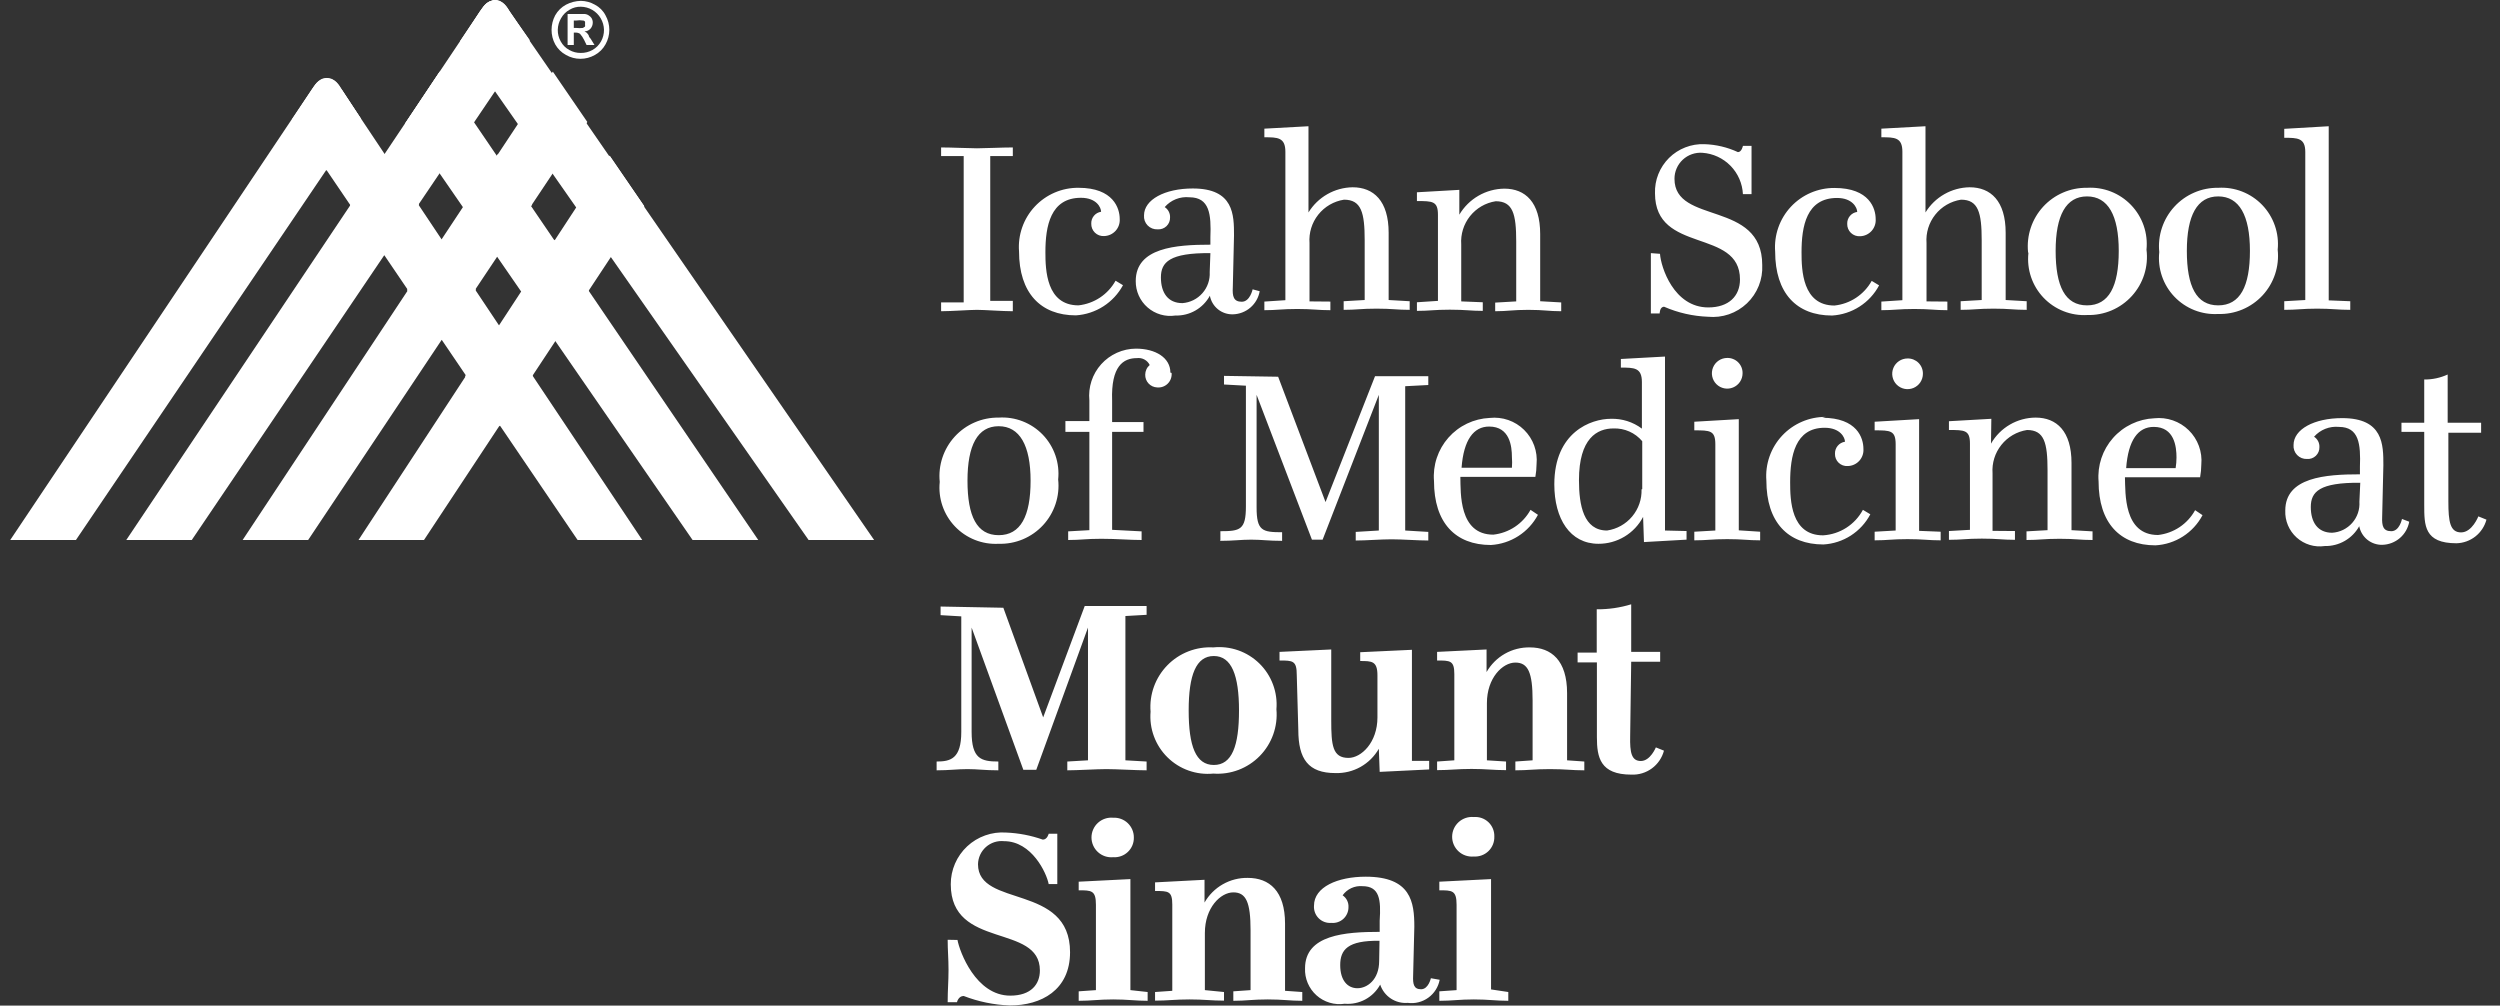
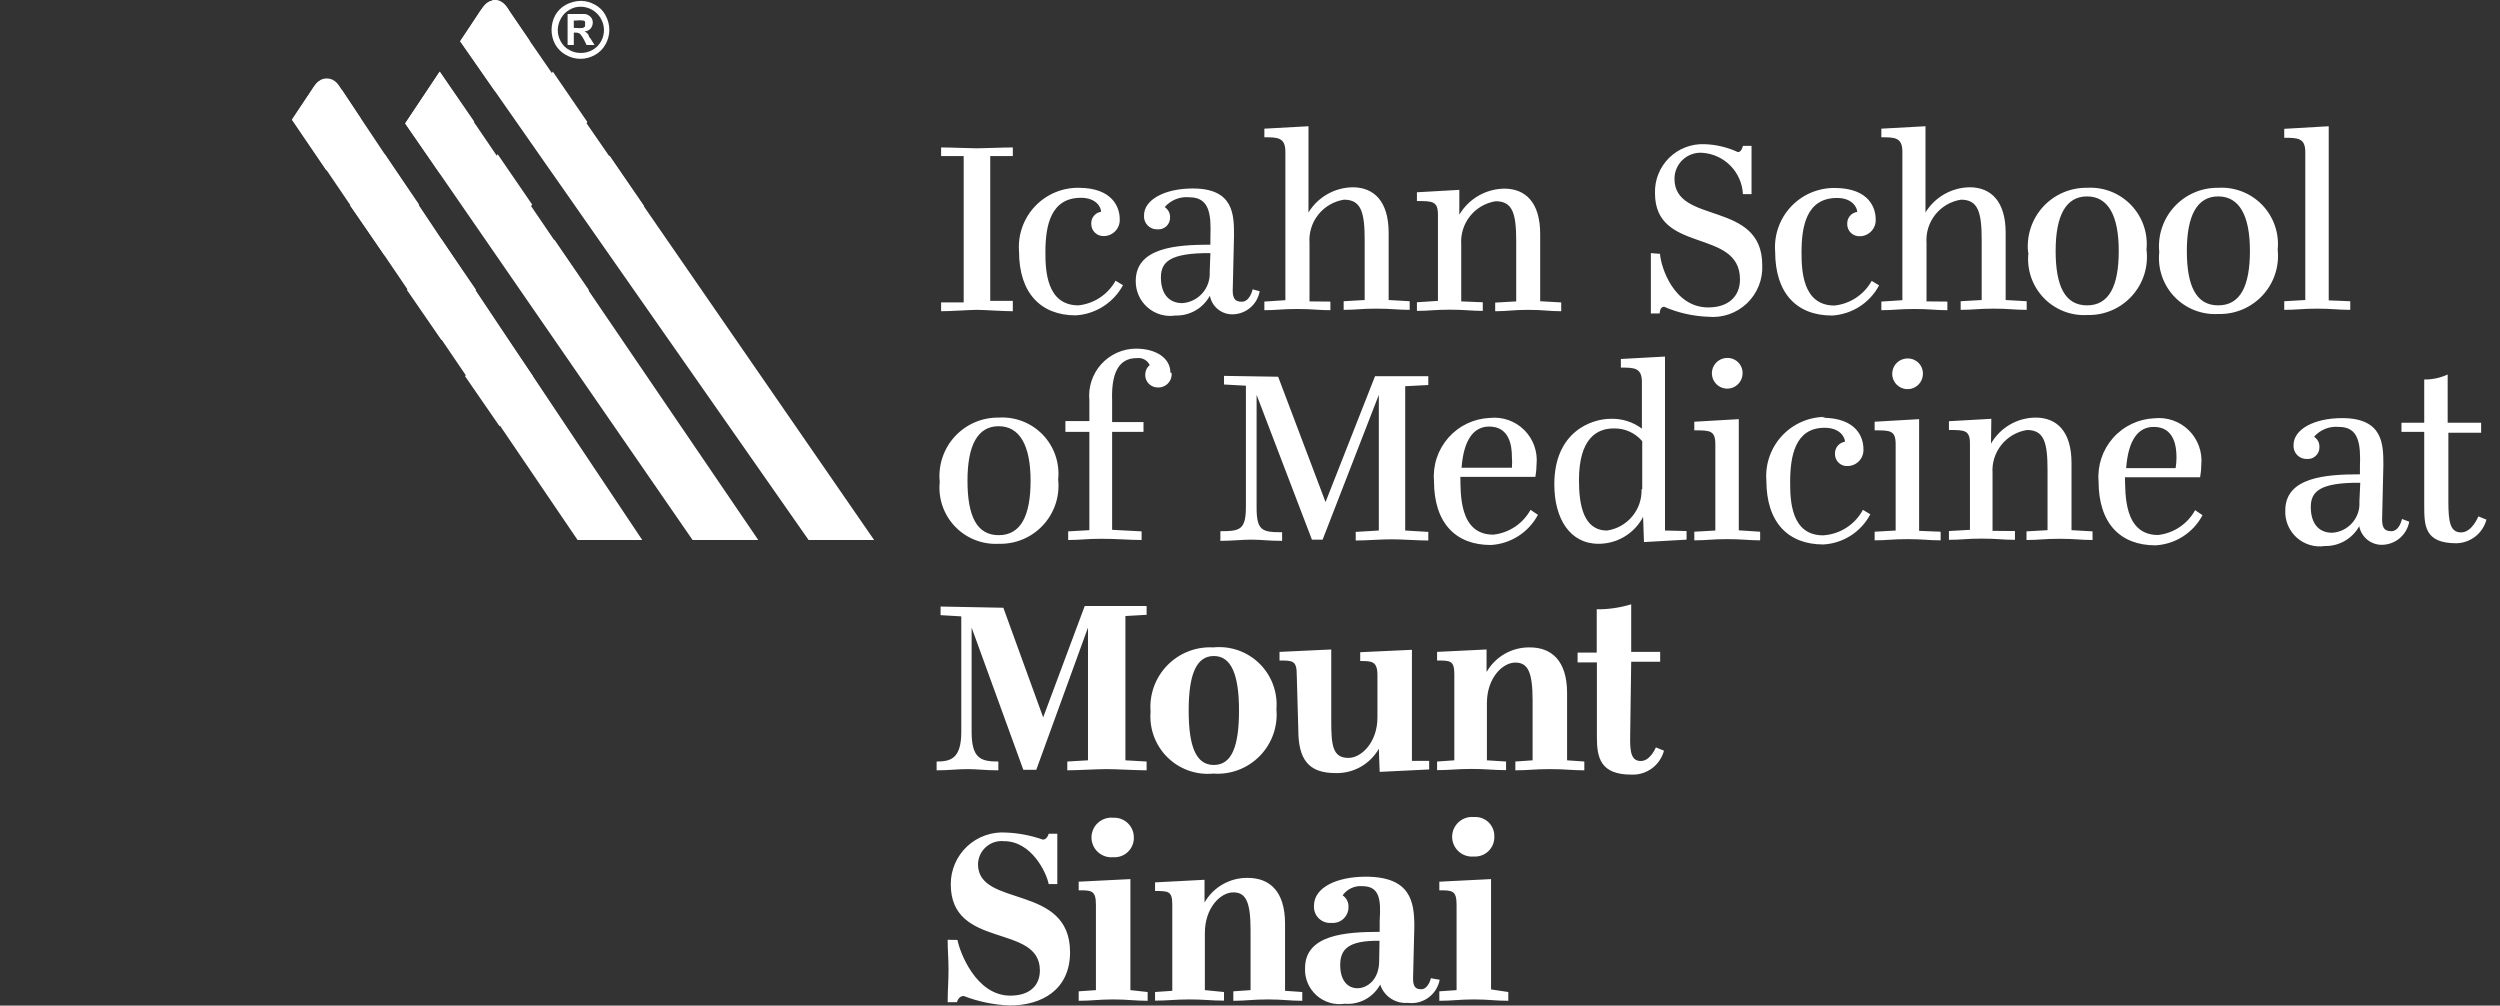
<svg xmlns="http://www.w3.org/2000/svg" width="179" height="72" viewBox="0 0 179 72" fill="none">
  <rect x="0" y="0" width="179" height="72" fill="#333333" stroke="none" />
-   <path d="M22.064 38.663H17.373L39.518 5.199L41.986 8.804L22.064 38.663ZM46.134 14.778L43.665 11.174L25.668 38.663H30.359L46.134 14.778ZM36.481 0.83C36.333 0.595 36.037 0.027 35.42 0.027C34.803 0.027 34.531 0.62 34.358 0.83L9.042 38.663H13.732L37.925 2.866L36.481 0.83ZM24.459 6.384C24.311 6.15 24.014 5.582 23.397 5.582C22.78 5.582 22.508 6.174 22.335 6.384L0.734 38.663H5.437L25.841 8.507L24.459 6.384Z" fill="white" />
-   <path d="M45.984 38.663H41.355L20.914 8.544L22.334 6.409C22.482 6.211 22.741 5.619 23.395 5.619C24.049 5.619 24.284 6.174 24.457 6.409L45.984 38.663ZM36.479 0.83C36.331 0.595 36.035 0.027 35.418 0.027C34.8 0.027 34.529 0.62 34.356 0.83L32.937 2.953L57.895 38.663H62.586L36.479 0.83ZM49.588 38.663H54.291L31.48 5.138L29.011 8.841L49.588 38.663Z" fill="white" />
+   <path d="M45.984 38.663H41.355L20.914 8.544L22.334 6.409C22.482 6.211 22.741 5.619 23.395 5.619C24.049 5.619 24.284 6.174 24.457 6.409L45.984 38.663ZM36.479 0.83C36.331 0.595 36.035 0.027 35.418 0.027C34.8 0.027 34.529 0.62 34.356 0.83L32.937 2.953L57.895 38.663H62.586L36.479 0.83ZM49.588 38.663H54.291L31.48 5.138L29.011 8.841L49.588 38.663" fill="white" />
  <path d="M39.582 12.41L37.113 8.831L39.582 5.127L42.051 8.732L39.582 12.41ZM46.112 14.743L43.643 11.139L41.273 14.768L43.742 18.347L46.112 14.743ZM36.484 0.795C36.336 0.56 36.039 -0.007 35.422 -0.007C35.338 -0.011 35.255 0.015 35.188 0.067C34.719 0.178 34.509 0.659 34.361 0.832L33.126 2.757L32.978 2.955L35.447 6.535L37.916 2.906L36.484 0.795ZM33.953 8.707L31.485 12.41L29.016 8.831L31.485 5.127L33.953 8.707ZM33.163 14.743L35.632 11.04L38.101 14.644L35.632 18.249L33.163 14.743ZM37.323 20.791L39.693 17.162L42.162 20.767L39.804 24.371L37.323 20.791ZM24.461 6.411L25.844 8.51L23.375 12.213L20.906 8.584L22.326 6.461C22.474 6.275 22.684 5.806 23.153 5.695C23.222 5.678 23.294 5.678 23.363 5.695C23.98 5.695 24.251 6.226 24.424 6.461L24.461 6.411ZM27.535 18.286L25.066 14.718L27.535 11.015L30.003 14.644L27.535 18.286ZM31.608 24.346L29.139 20.767L31.608 17.138L34.077 20.742L31.608 24.346ZM35.768 30.518L33.299 26.939L35.669 23.309L38.138 26.914L35.768 30.518Z" fill="white" />
  <path d="M72.518 22.284C71.753 22.284 70.506 22.185 69.951 22.185C69.395 22.185 68.149 22.284 67.383 22.284V21.654H69V11.175H67.383V10.557C68.149 10.557 69.395 10.619 69.951 10.619C70.506 10.619 71.753 10.557 72.518 10.557V11.175H70.901V21.543H72.518V22.284ZM77.221 13.446C76.635 13.441 76.054 13.557 75.516 13.788C74.977 14.019 74.492 14.36 74.092 14.788C73.691 15.216 73.384 15.723 73.19 16.276C72.996 16.829 72.918 17.416 72.963 18C72.963 20.975 74.506 22.58 77.036 22.58C77.735 22.535 78.41 22.313 79 21.935C79.589 21.557 80.073 21.036 80.406 20.42L79.875 20.099C79.606 20.584 79.225 20.997 78.763 21.304C78.301 21.611 77.772 21.803 77.221 21.864C74.913 21.864 74.851 19.321 74.851 18.05C74.851 16.198 75.209 14.162 77.394 14.162C78.517 14.162 78.838 14.865 78.838 15.162C78.637 15.192 78.453 15.295 78.323 15.453C78.194 15.61 78.126 15.809 78.135 16.013C78.131 16.133 78.152 16.252 78.197 16.363C78.242 16.474 78.31 16.575 78.396 16.659C78.482 16.742 78.584 16.807 78.696 16.849C78.809 16.891 78.928 16.909 79.048 16.902C79.204 16.899 79.358 16.864 79.501 16.8C79.643 16.735 79.77 16.642 79.876 16.527C79.981 16.411 80.061 16.275 80.112 16.128C80.163 15.98 80.183 15.823 80.171 15.668C80.171 14.927 79.727 13.446 77.221 13.446ZM89.688 20.716C89.688 20.716 89.503 21.605 88.91 21.605C88.318 21.605 88.232 21.21 88.269 20.568L88.355 16.865C88.355 15.396 88.355 13.495 85.405 13.495C83.393 13.495 81.912 14.297 81.912 15.421C81.901 15.553 81.919 15.685 81.963 15.81C82.008 15.934 82.079 16.048 82.172 16.143C82.264 16.237 82.376 16.311 82.499 16.359C82.623 16.407 82.755 16.428 82.887 16.421C83.003 16.429 83.119 16.413 83.228 16.374C83.338 16.335 83.437 16.273 83.521 16.193C83.605 16.113 83.671 16.015 83.715 15.908C83.759 15.8 83.779 15.685 83.776 15.569C83.782 15.423 83.75 15.277 83.683 15.148C83.616 15.018 83.516 14.908 83.393 14.828C83.609 14.578 83.882 14.383 84.19 14.261C84.497 14.138 84.829 14.092 85.158 14.125C86.615 14.125 86.726 15.359 86.664 16.988V17.519C84.195 17.519 81.319 17.729 81.319 20.124C81.315 20.481 81.389 20.836 81.535 21.162C81.682 21.489 81.898 21.78 82.168 22.014C82.438 22.249 82.756 22.423 83.1 22.522C83.443 22.622 83.804 22.646 84.158 22.592C84.661 22.607 85.158 22.483 85.594 22.232C86.029 21.982 86.387 21.615 86.627 21.173C86.698 21.556 86.903 21.901 87.207 22.146C87.51 22.391 87.891 22.518 88.281 22.506C88.742 22.493 89.184 22.321 89.532 22.02C89.881 21.718 90.115 21.306 90.194 20.852L89.688 20.716ZM86.615 19.482C86.645 20.034 86.458 20.576 86.093 20.991C85.729 21.407 85.216 21.662 84.664 21.704C83.627 21.704 83.121 20.963 83.121 19.864C83.121 18.766 83.751 18.099 86.664 18.124L86.615 19.482ZM93.761 21.58V17.408C93.706 16.674 93.93 15.946 94.387 15.37C94.845 14.793 95.503 14.41 96.23 14.297C97.465 14.297 97.711 15.211 97.711 17.198V21.481L96.206 21.568V22.185C97.119 22.185 97.44 22.099 98.563 22.099C99.686 22.099 100.007 22.185 100.933 22.185V21.568L99.427 21.481V16.667C99.427 14.384 98.353 13.409 96.847 13.409C96.212 13.419 95.589 13.589 95.036 13.904C94.484 14.219 94.02 14.669 93.687 15.211V9.039L90.528 9.212V9.829C91.466 9.829 92.033 9.829 92.033 10.866V21.494L90.528 21.593V22.21C91.441 22.21 91.762 22.123 92.885 22.123C94.008 22.123 94.366 22.21 95.255 22.21V21.593L93.761 21.58ZM104.624 21.58V17.507C104.572 16.775 104.797 16.05 105.254 15.476C105.711 14.902 106.367 14.521 107.092 14.409C108.327 14.409 108.561 15.322 108.561 17.297V21.58L107.055 21.666V22.284C107.981 22.284 108.29 22.185 109.425 22.185C110.561 22.185 110.87 22.284 111.783 22.284V21.654L110.277 21.568V16.754C110.277 14.483 109.216 13.507 107.71 13.507C107.058 13.515 106.419 13.69 105.854 14.017C105.29 14.343 104.819 14.81 104.488 15.371V13.594L101.452 13.767V14.396C102.562 14.396 102.957 14.396 102.957 15.371V21.543L101.452 21.642V22.259C102.365 22.259 102.686 22.173 103.809 22.173C104.932 22.173 105.29 22.259 106.167 22.259V21.642L104.624 21.58ZM118.202 18.124C118.202 18.889 118.202 19.358 118.202 20.136C118.202 20.914 118.202 21.555 118.202 22.444H118.831C118.831 22.444 118.831 21.963 119.152 21.963C120.143 22.395 121.207 22.638 122.287 22.679C122.795 22.729 123.307 22.669 123.789 22.504C124.271 22.338 124.711 22.07 125.081 21.719C125.45 21.367 125.739 20.94 125.928 20.467C126.117 19.993 126.201 19.485 126.176 18.976C126.176 14.31 119.893 16.112 119.893 12.804C119.892 12.547 119.944 12.293 120.046 12.058C120.148 11.822 120.298 11.61 120.486 11.435C120.673 11.261 120.895 11.126 121.137 11.041C121.379 10.956 121.636 10.921 121.892 10.94C122.655 10.993 123.371 11.324 123.905 11.87C124.44 12.416 124.756 13.139 124.793 13.902H125.41C125.41 13.31 125.41 12.927 125.41 12.063C125.41 11.471 125.41 11.063 125.41 10.446H124.793C124.793 10.446 124.707 10.891 124.435 10.891C123.683 10.543 122.869 10.349 122.04 10.323C121.572 10.304 121.105 10.382 120.669 10.552C120.232 10.721 119.835 10.979 119.502 11.309C119.17 11.64 118.909 12.035 118.736 12.47C118.563 12.906 118.482 13.372 118.498 13.841C118.498 18.21 124.583 16.309 124.583 20.012C124.583 21.185 123.793 22.012 122.312 22.012C119.843 22.012 118.918 19.124 118.856 18.173L118.202 18.124ZM131.347 13.458C130.762 13.455 130.183 13.573 129.646 13.804C129.108 14.036 128.625 14.377 128.226 14.805C127.827 15.233 127.521 15.739 127.328 16.291C127.134 16.843 127.057 17.429 127.101 18.013C127.101 20.988 128.632 22.592 131.175 22.592C131.874 22.552 132.552 22.331 133.142 21.953C133.732 21.575 134.215 21.051 134.544 20.432L134.014 20.111C133.743 20.598 133.36 21.012 132.896 21.319C132.432 21.627 131.901 21.818 131.347 21.876C129.052 21.876 128.99 19.334 128.99 18.062C128.99 16.211 129.336 14.174 131.533 14.174C132.644 14.174 132.977 14.878 132.977 15.174C132.773 15.201 132.587 15.304 132.454 15.461C132.322 15.619 132.253 15.82 132.261 16.026C132.257 16.146 132.279 16.267 132.324 16.379C132.37 16.491 132.439 16.592 132.526 16.676C132.613 16.759 132.717 16.824 132.831 16.865C132.945 16.906 133.066 16.923 133.187 16.914C133.342 16.91 133.494 16.874 133.635 16.808C133.776 16.743 133.902 16.65 134.006 16.535C134.11 16.419 134.189 16.284 134.239 16.137C134.29 15.99 134.309 15.835 134.298 15.68C134.298 14.939 133.866 13.458 131.347 13.458ZM137.939 21.58V17.408C137.884 16.674 138.107 15.946 138.565 15.37C139.022 14.793 139.68 14.41 140.408 14.297C141.642 14.297 141.889 15.211 141.889 17.198V21.481L140.383 21.568V22.185C141.296 22.185 141.617 22.099 142.741 22.099C143.864 22.099 144.185 22.185 145.111 22.185V21.568L143.605 21.481V16.667C143.605 14.384 142.531 13.409 141.025 13.409C140.389 13.419 139.766 13.589 139.214 13.904C138.661 14.219 138.197 14.669 137.865 15.211V9.039L134.705 9.212V9.829C135.655 9.829 136.211 9.829 136.211 10.866V21.494L134.705 21.593V22.21C135.618 22.21 135.939 22.123 137.063 22.123C138.186 22.123 138.544 22.21 139.432 22.21V21.593L137.939 21.58ZM145.234 18.124C145.172 18.703 145.237 19.289 145.424 19.84C145.611 20.392 145.917 20.896 146.318 21.317C146.72 21.739 147.209 22.068 147.75 22.282C148.292 22.496 148.874 22.589 149.455 22.555C150.054 22.571 150.65 22.456 151.2 22.221C151.751 21.985 152.244 21.632 152.646 21.188C153.048 20.744 153.35 20.218 153.53 19.647C153.71 19.075 153.764 18.471 153.689 17.877C153.747 17.296 153.679 16.708 153.488 16.156C153.297 15.604 152.988 15.099 152.583 14.678C152.178 14.257 151.687 13.928 151.142 13.715C150.598 13.503 150.014 13.411 149.431 13.446C148.841 13.438 148.256 13.554 147.715 13.788C147.173 14.021 146.687 14.367 146.288 14.802C145.89 15.237 145.587 15.751 145.402 16.311C145.216 16.87 145.15 17.463 145.209 18.05M151.702 17.963C151.702 20.506 150.998 21.864 149.431 21.864C147.863 21.864 147.184 20.506 147.184 17.963C147.184 15.421 147.925 14.063 149.431 14.063C150.937 14.063 151.702 15.421 151.702 17.963ZM154.603 18.05C154.541 18.629 154.606 19.215 154.793 19.766C154.98 20.318 155.285 20.822 155.687 21.243C156.089 21.665 156.577 21.994 157.119 22.208C157.661 22.422 158.243 22.515 158.824 22.481C159.418 22.499 160.009 22.389 160.557 22.159C161.105 21.929 161.597 21.584 162.001 21.148C162.404 20.712 162.71 20.194 162.896 19.63C163.083 19.066 163.146 18.468 163.083 17.877C163.141 17.296 163.072 16.708 162.881 16.156C162.69 15.604 162.382 15.099 161.977 14.678C161.572 14.257 161.08 13.928 160.536 13.715C159.992 13.503 159.408 13.411 158.824 13.446C158.234 13.438 157.65 13.554 157.108 13.788C156.566 14.021 156.08 14.367 155.682 14.802C155.283 15.237 154.981 15.751 154.795 16.311C154.609 16.87 154.543 17.463 154.603 18.05ZM161.095 17.963C161.095 20.506 160.392 21.864 158.824 21.864C157.257 21.864 156.578 20.506 156.578 17.963C156.578 15.421 157.318 14.063 158.824 14.063C160.33 14.063 161.095 15.421 161.095 17.963ZM166.736 21.506V9.039L163.552 9.224V9.866C164.49 9.866 165.058 9.866 165.058 10.878V21.481L163.552 21.568V22.185C164.465 22.185 164.848 22.099 165.909 22.099C166.971 22.099 167.391 22.185 168.279 22.185V21.568L166.736 21.506ZM67.285 34.504C67.225 35.083 67.291 35.667 67.479 36.218C67.667 36.768 67.973 37.272 68.374 37.693C68.775 38.114 69.263 38.443 69.804 38.658C70.344 38.872 70.925 38.967 71.506 38.935C72.1 38.953 72.691 38.843 73.239 38.613C73.787 38.383 74.279 38.038 74.683 37.602C75.086 37.166 75.391 36.648 75.578 36.084C75.765 35.52 75.828 34.922 75.765 34.331C75.825 33.749 75.758 33.161 75.568 32.608C75.377 32.054 75.069 31.549 74.664 31.127C74.258 30.705 73.766 30.377 73.22 30.165C72.675 29.953 72.09 29.862 71.506 29.9C70.916 29.892 70.332 30.008 69.79 30.242C69.248 30.476 68.762 30.821 68.364 31.256C67.965 31.691 67.663 32.205 67.477 32.764C67.291 33.324 67.225 33.917 67.285 34.504ZM73.79 34.417C73.79 36.96 73.074 38.318 71.506 38.318C69.939 38.318 69.272 36.96 69.272 34.417C69.272 31.875 70 30.517 71.506 30.517C73.012 30.517 73.79 31.899 73.79 34.417ZM83.8 26.678C83.8 25.616 82.739 24.962 81.332 24.962C80.863 24.965 80.4 25.066 79.972 25.258C79.544 25.45 79.161 25.729 78.847 26.078C78.534 26.426 78.296 26.836 78.15 27.282C78.004 27.728 77.953 28.199 77.999 28.665V30.146H76.283V30.924H77.999V37.96L76.481 38.046V38.664C77.406 38.664 77.715 38.577 78.851 38.577C79.986 38.577 80.862 38.664 81.739 38.664V38.046L79.628 37.935V30.924H81.875V30.221H79.628V28.678C79.542 26.209 80.43 25.641 81.406 25.641C81.591 25.617 81.778 25.652 81.942 25.741C82.106 25.829 82.238 25.967 82.319 26.135C82.219 26.22 82.138 26.326 82.083 26.445C82.028 26.565 81.999 26.695 81.998 26.826C81.992 27.06 82.077 27.287 82.237 27.458C82.396 27.629 82.616 27.73 82.85 27.74C82.989 27.753 83.13 27.735 83.262 27.688C83.394 27.64 83.514 27.565 83.613 27.465C83.712 27.366 83.788 27.247 83.835 27.115C83.882 26.983 83.9 26.842 83.887 26.703M87.368 38.725C88.281 38.725 88.849 38.639 89.589 38.639C90.33 38.639 90.824 38.725 91.799 38.725V38.108C90.379 38.108 89.972 38.009 89.972 36.331V28.27L93.934 38.639H94.7L98.724 28.27V37.985L97.07 38.084V38.701C97.81 38.701 98.872 38.614 99.637 38.614C100.402 38.614 101.526 38.701 102.266 38.701V38.084L100.612 37.985V27.653L102.266 27.567V26.937H98.452L94.909 35.948L91.515 26.974L87.639 26.913V27.53L89.207 27.616V36.257C89.207 37.935 88.799 38.034 87.38 38.034V38.651L87.368 38.725ZM109.586 36.504C109.317 36.992 108.934 37.409 108.47 37.719C108.006 38.028 107.474 38.221 106.92 38.281C104.451 38.281 104.587 35.294 104.562 34.146H109.932C109.986 33.844 110.015 33.539 110.018 33.232C110.061 32.783 110.003 32.33 109.849 31.905C109.695 31.481 109.448 31.096 109.126 30.779C108.805 30.462 108.417 30.221 107.99 30.073C107.563 29.925 107.109 29.875 106.66 29.924C106.099 29.949 105.547 30.087 105.04 30.329C104.532 30.572 104.079 30.914 103.707 31.336C103.335 31.758 103.051 32.25 102.874 32.784C102.696 33.318 102.628 33.882 102.674 34.442C102.674 37.429 104.204 39.022 106.747 39.022C107.447 38.981 108.124 38.761 108.714 38.382C109.305 38.004 109.787 37.48 110.117 36.861L109.586 36.504ZM104.648 33.492C104.797 31.492 105.513 30.541 106.623 30.541C108.105 30.541 108.253 31.961 108.253 32.726C108.273 32.981 108.273 33.237 108.253 33.492H104.71M119.214 37.985V25.53L116.054 25.703V26.32C117.004 26.32 117.56 26.32 117.56 27.357V30.69C116.92 30.21 116.137 29.962 115.338 29.986C113.918 29.986 111.289 30.936 111.289 34.677C111.289 37.145 112.413 38.935 114.449 38.935C115.107 38.938 115.754 38.76 116.317 38.42C116.881 38.081 117.341 37.593 117.646 37.01L117.708 38.812L120.757 38.639V38.022L119.214 37.985ZM117.535 35.035C117.558 35.744 117.319 36.436 116.863 36.98C116.408 37.525 115.768 37.882 115.066 37.985C113.388 37.985 113.054 36.182 113.054 34.38C113.054 31.369 114.363 30.677 115.523 30.677C115.914 30.663 116.302 30.737 116.659 30.896C117.017 31.054 117.333 31.292 117.584 31.591V35.022M124.497 37.972V30.011L121.312 30.196V30.813C122.435 30.813 122.818 30.813 122.818 31.813V37.985L121.312 38.071V38.688C122.226 38.688 122.547 38.602 123.67 38.602C124.793 38.602 125.151 38.688 126.027 38.688V38.071L124.497 37.972ZM123.67 25.629C123.453 25.629 123.24 25.693 123.059 25.814C122.879 25.935 122.738 26.106 122.655 26.307C122.572 26.508 122.55 26.729 122.592 26.942C122.635 27.155 122.739 27.351 122.893 27.504C123.047 27.658 123.242 27.762 123.455 27.805C123.669 27.847 123.889 27.826 124.09 27.742C124.291 27.659 124.463 27.518 124.583 27.338C124.704 27.157 124.768 26.945 124.768 26.727C124.772 26.582 124.746 26.438 124.692 26.303C124.638 26.168 124.557 26.046 124.454 25.943C124.351 25.84 124.229 25.76 124.094 25.706C123.959 25.651 123.815 25.625 123.67 25.629ZM130.73 29.85C130.144 29.845 129.563 29.962 129.025 30.193C128.486 30.424 128.001 30.764 127.601 31.192C127.2 31.621 126.893 32.127 126.699 32.68C126.505 33.233 126.427 33.821 126.472 34.405C126.472 37.392 128.015 38.984 130.557 38.984C131.256 38.944 131.932 38.724 132.52 38.346C133.108 37.967 133.589 37.443 133.915 36.824L133.384 36.504C133.105 37.026 132.696 37.469 132.197 37.788C131.697 38.108 131.125 38.295 130.533 38.33C128.225 38.33 128.175 35.8 128.175 34.529C128.175 32.665 128.521 30.628 130.644 30.628C131.767 30.628 132.1 31.331 132.1 31.628C131.896 31.658 131.709 31.763 131.577 31.923C131.445 32.082 131.376 32.285 131.385 32.492C131.381 32.611 131.402 32.73 131.447 32.84C131.492 32.951 131.56 33.051 131.646 33.133C131.732 33.216 131.835 33.28 131.947 33.32C132.059 33.361 132.179 33.377 132.298 33.368C132.454 33.365 132.608 33.331 132.75 33.266C132.893 33.202 133.02 33.109 133.126 32.993C133.231 32.877 133.311 32.742 133.362 32.594C133.413 32.446 133.433 32.29 133.421 32.134C133.421 31.369 132.977 29.912 130.471 29.912M137.408 38.009V30.011L134.224 30.196V30.813C135.347 30.813 135.729 30.813 135.729 31.813V37.985L134.224 38.071V38.688C135.137 38.688 135.458 38.602 136.581 38.602C137.704 38.602 138.062 38.688 138.951 38.688V38.071L137.408 38.009ZM136.581 25.666C136.364 25.666 136.151 25.73 135.971 25.851C135.79 25.972 135.649 26.143 135.566 26.344C135.483 26.545 135.461 26.766 135.504 26.979C135.546 27.192 135.651 27.388 135.804 27.541C135.958 27.695 136.154 27.799 136.367 27.842C136.58 27.884 136.801 27.863 137.002 27.779C137.202 27.696 137.374 27.555 137.495 27.375C137.615 27.194 137.68 26.982 137.68 26.764C137.683 26.619 137.657 26.475 137.603 26.34C137.549 26.205 137.468 26.083 137.365 25.98C137.263 25.877 137.14 25.797 137.006 25.743C136.871 25.689 136.726 25.663 136.581 25.666ZM142.666 38.009V33.887C142.614 33.155 142.839 32.43 143.297 31.856C143.754 31.282 144.41 30.901 145.135 30.788C146.37 30.788 146.604 31.702 146.604 33.677V37.96L145.098 38.046V38.664C146.012 38.664 146.333 38.577 147.468 38.577C148.604 38.577 148.912 38.664 149.826 38.664V38.046L148.32 37.96V33.146C148.32 30.875 147.258 29.9 145.752 29.9C145.103 29.903 144.465 30.076 143.904 30.404C143.343 30.731 142.878 31.2 142.555 31.764L142.58 29.986L139.544 30.159V30.788C140.667 30.788 141.049 30.788 141.049 31.764V37.935L139.544 38.022V38.651C140.457 38.651 140.778 38.565 141.901 38.565C143.024 38.565 143.382 38.651 144.271 38.651V38.022L142.666 38.009ZM157.17 36.528C156.903 37.015 156.522 37.431 156.06 37.741C155.598 38.05 155.069 38.244 154.516 38.306C152.048 38.306 152.183 35.319 152.146 34.17H157.528C157.583 33.869 157.611 33.563 157.614 33.257C157.656 32.807 157.596 32.353 157.44 31.929C157.285 31.505 157.037 31.12 156.714 30.804C156.392 30.487 156.003 30.246 155.576 30.099C155.149 29.951 154.694 29.9 154.245 29.949C153.683 29.974 153.132 30.111 152.624 30.354C152.117 30.597 151.663 30.939 151.291 31.361C150.919 31.782 150.636 32.275 150.458 32.809C150.281 33.342 150.212 33.906 150.258 34.467C150.258 37.454 151.801 39.046 154.331 39.046C155.032 39.008 155.71 38.789 156.301 38.41C156.891 38.032 157.374 37.507 157.701 36.886L157.17 36.528ZM152.233 33.516C152.381 31.517 153.084 30.566 154.208 30.566C155.689 30.566 155.837 31.986 155.837 32.751C155.837 33.007 155.816 33.263 155.775 33.516H152.233ZM171.982 37.158C171.982 37.158 171.81 38.034 171.217 38.034C170.625 38.034 170.538 37.651 170.563 37.01L170.649 33.306C170.649 31.838 170.649 29.937 167.699 29.937C165.687 29.937 164.218 30.739 164.218 31.862C164.208 31.993 164.225 32.125 164.269 32.248C164.313 32.372 164.383 32.485 164.474 32.579C164.565 32.674 164.675 32.748 164.797 32.797C164.919 32.846 165.05 32.868 165.181 32.862C165.297 32.871 165.413 32.855 165.522 32.816C165.632 32.777 165.732 32.715 165.815 32.635C165.899 32.554 165.965 32.457 166.009 32.35C166.053 32.242 166.074 32.127 166.07 32.01C166.076 31.864 166.044 31.719 165.977 31.589C165.91 31.459 165.81 31.349 165.687 31.27C165.907 31.02 166.182 30.826 166.491 30.704C166.8 30.581 167.134 30.534 167.465 30.566C168.909 30.566 169.032 31.801 168.971 33.43V33.961C166.502 33.961 163.626 34.171 163.626 36.553C163.611 36.916 163.676 37.277 163.817 37.612C163.958 37.947 164.171 38.246 164.441 38.489C164.711 38.731 165.032 38.912 165.379 39.017C165.727 39.122 166.093 39.149 166.452 39.096C166.954 39.107 167.449 38.98 167.885 38.73C168.32 38.48 168.678 38.115 168.921 37.676C168.994 38.058 169.201 38.402 169.503 38.646C169.806 38.89 170.186 39.019 170.575 39.009C171.037 38.997 171.481 38.825 171.832 38.524C172.182 38.223 172.419 37.81 172.501 37.355L171.982 37.158ZM168.933 35.923C168.952 36.197 168.916 36.472 168.828 36.733C168.74 36.993 168.601 37.233 168.42 37.439C168.239 37.646 168.018 37.814 167.772 37.936C167.525 38.057 167.257 38.128 166.983 38.145C165.959 38.145 165.453 37.405 165.453 36.306C165.453 35.207 166.07 34.541 168.995 34.566L168.933 35.923ZM175.253 30.986H177.648V30.27H175.253V26.814C174.727 27.056 174.154 27.179 173.575 27.172V30.27H171.945V30.924H173.575V36.145C173.575 37.627 173.575 38.898 175.883 38.898C176.375 38.886 176.851 38.714 177.238 38.41C177.625 38.105 177.903 37.683 178.031 37.207L177.45 36.972C177.45 36.972 177.006 38.12 176.216 38.12C175.426 38.12 175.303 37.355 175.303 35.911V30.924L175.253 30.986ZM67.062 55.155C67.976 55.155 68.531 55.068 69.272 55.068C70.013 55.068 70.506 55.155 71.481 55.155V54.525C70.247 54.525 69.568 54.328 69.568 52.402V44.934L73.271 55.118H74.197L77.9 44.934V54.439L76.419 54.525V55.155C77.159 55.155 78.493 55.068 79.221 55.068C79.949 55.068 81.356 55.155 82.097 55.155V54.525L80.579 54.439V44.107L82.097 44.021V43.391H77.666L74.691 51.365L71.839 43.515L67.346 43.428V44.045L68.828 44.132V52.402C68.828 54.328 68.062 54.525 67.062 54.525V55.155ZM82.381 50.958C82.331 51.558 82.413 52.161 82.623 52.726C82.832 53.29 83.162 53.802 83.591 54.224C84.019 54.647 84.535 54.971 85.103 55.172C85.67 55.373 86.275 55.447 86.874 55.389C87.486 55.433 88.1 55.343 88.674 55.126C89.248 54.908 89.767 54.569 90.197 54.131C90.627 53.693 90.956 53.167 91.162 52.59C91.368 52.012 91.447 51.396 91.392 50.785C91.442 50.183 91.359 49.577 91.148 49.011C90.938 48.444 90.605 47.931 90.174 47.508C89.742 47.085 89.223 46.762 88.653 46.562C88.082 46.363 87.475 46.292 86.874 46.354C86.265 46.32 85.657 46.417 85.089 46.638C84.521 46.859 84.007 47.199 83.582 47.635C83.156 48.071 82.829 48.593 82.621 49.166C82.414 49.74 82.332 50.35 82.381 50.958ZM88.713 50.871C88.713 53.414 88.207 54.772 86.911 54.772C85.615 54.772 85.109 53.414 85.109 50.871C85.109 48.329 85.639 46.971 86.911 46.971C88.182 46.971 88.713 48.353 88.713 50.871ZM92.959 52.254C92.959 54.352 93.675 55.352 95.613 55.352C96.241 55.372 96.862 55.22 97.41 54.914C97.958 54.607 98.412 54.157 98.724 53.612L98.785 55.266L102.328 55.093V54.476H101.094V46.526L97.391 46.699V47.329C98.218 47.329 98.625 47.329 98.625 48.353V51.365C98.625 53.167 97.465 54.266 96.551 54.266C95.403 54.266 95.317 53.352 95.317 51.575V46.502L91.614 46.675V47.292C92.564 47.292 92.848 47.292 92.848 48.329L92.959 52.254ZM106.463 54.439V50.341C106.463 48.538 107.586 47.44 108.5 47.44C109.413 47.44 109.734 48.156 109.734 50.156V54.439L108.5 54.525V55.155C109.413 55.155 109.857 55.068 110.968 55.068C112.079 55.068 112.536 55.155 113.437 55.155V54.525L112.203 54.439V49.625C112.203 47.292 111.079 46.354 109.537 46.354C108.909 46.343 108.29 46.501 107.745 46.811C107.2 47.122 106.749 47.573 106.438 48.119V46.502L102.896 46.675V47.292C103.834 47.292 104.13 47.292 104.13 48.267V54.439L102.896 54.525V55.142C103.809 55.142 104.303 55.056 105.364 55.056C106.426 55.056 106.92 55.142 107.833 55.142V54.525L106.463 54.439ZM116.794 47.378H118.868V46.675H116.794V43.268C115.995 43.513 115.162 43.633 114.326 43.626V46.724H112.956V47.428H114.338V52.785C114.338 54.229 114.573 55.463 116.807 55.463C117.333 55.486 117.851 55.329 118.276 55.017C118.7 54.705 119.005 54.257 119.14 53.747L118.56 53.513C118.56 53.513 118.165 54.488 117.486 54.488C116.807 54.488 116.696 53.871 116.72 52.723L116.794 47.378ZM67.853 67.288C67.853 68.054 67.914 68.597 67.914 69.448C67.914 70.3 67.853 70.868 67.853 71.757H68.519C68.519 71.757 68.618 71.312 69 71.312C70.058 71.721 71.176 71.95 72.308 71.991C74.555 71.991 76.616 70.893 76.616 68.177C76.616 63.24 70.025 65.017 70.025 61.882C70.029 61.648 70.081 61.417 70.179 61.204C70.277 60.991 70.418 60.801 70.593 60.645C70.769 60.49 70.974 60.372 71.197 60.3C71.42 60.228 71.656 60.204 71.889 60.228C73.876 60.228 74.938 62.511 75.086 63.301H75.703C75.703 62.709 75.703 62.215 75.703 61.351C75.703 60.759 75.703 60.314 75.703 59.697H75.086C75.086 59.697 74.987 60.117 74.666 60.117C73.82 59.818 72.934 59.647 72.037 59.611C71.529 59.575 71.02 59.644 70.54 59.815C70.061 59.984 69.621 60.252 69.249 60.599C68.877 60.947 68.581 61.367 68.379 61.834C68.177 62.301 68.073 62.805 68.075 63.314C68.075 68.004 74.456 66.091 74.456 69.486C74.456 70.461 73.839 71.288 72.333 71.288C69.865 71.288 68.704 68.128 68.556 67.301L67.853 67.288ZM80.937 70.893V62.943L77.234 63.129V63.746C78.147 63.746 78.468 63.746 78.468 64.783V70.893L77.234 70.979V71.658C78.147 71.658 78.653 71.559 79.702 71.559C80.751 71.559 81.295 71.658 82.171 71.658V71.028L80.937 70.893ZM79.702 58.549C79.505 58.531 79.307 58.553 79.12 58.616C78.933 58.679 78.76 58.78 78.614 58.913C78.468 59.046 78.351 59.208 78.272 59.389C78.192 59.569 78.15 59.765 78.15 59.962C78.15 60.16 78.192 60.355 78.272 60.536C78.351 60.717 78.468 60.879 78.614 61.012C78.76 61.145 78.933 61.246 79.12 61.309C79.307 61.371 79.505 61.394 79.702 61.376C79.895 61.39 80.089 61.363 80.271 61.297C80.453 61.232 80.619 61.129 80.758 60.995C80.898 60.861 81.008 60.7 81.081 60.521C81.154 60.342 81.189 60.15 81.183 59.956C81.184 59.765 81.145 59.576 81.07 59.4C80.994 59.224 80.884 59.066 80.746 58.934C80.607 58.802 80.443 58.7 80.263 58.634C80.084 58.568 79.893 58.539 79.702 58.549ZM86.269 70.893V66.795C86.269 64.992 87.392 63.894 88.306 63.894C89.219 63.894 89.54 64.597 89.54 66.609V70.893L88.306 70.979V71.658C89.219 71.658 89.663 71.559 90.774 71.559C91.885 71.559 92.342 71.658 93.243 71.658V71.028L92.009 70.942V66.128C92.009 63.795 90.885 62.857 89.343 62.857C88.715 62.846 88.096 63.004 87.551 63.315C87.006 63.625 86.555 64.077 86.244 64.622V62.993L82.702 63.178V63.795C83.652 63.795 83.936 63.795 83.936 64.77V70.942L82.702 71.028V71.646C83.615 71.646 84.121 71.559 85.17 71.559C86.22 71.559 86.738 71.646 87.639 71.646V71.028L86.269 70.893ZM102.451 70.041C102.451 70.041 102.279 70.831 101.748 70.831C101.217 70.831 101.155 70.448 101.18 69.856L101.266 66.35C101.266 64.597 101.032 62.771 97.785 62.771C95.773 62.771 94.082 63.511 94.082 64.844C94.069 65.01 94.093 65.176 94.15 65.332C94.207 65.487 94.298 65.629 94.415 65.746C94.532 65.863 94.674 65.954 94.829 66.011C94.985 66.069 95.151 66.092 95.317 66.079C95.473 66.094 95.632 66.077 95.781 66.027C95.93 65.978 96.067 65.898 96.184 65.792C96.3 65.686 96.393 65.557 96.456 65.412C96.52 65.269 96.552 65.113 96.551 64.955C96.561 64.789 96.527 64.624 96.454 64.474C96.38 64.325 96.269 64.197 96.132 64.104C96.291 63.881 96.506 63.703 96.755 63.589C97.004 63.474 97.278 63.426 97.551 63.45C98.785 63.45 98.884 64.425 98.785 65.918V66.721C96.317 66.721 93.441 66.93 93.441 69.325C93.425 69.689 93.491 70.052 93.633 70.388C93.775 70.723 93.989 71.023 94.26 71.266C94.531 71.509 94.853 71.689 95.202 71.793C95.552 71.897 95.919 71.923 96.28 71.868C96.791 71.911 97.303 71.804 97.755 71.561C98.206 71.318 98.577 70.948 98.822 70.498C98.957 70.906 99.225 71.257 99.583 71.494C99.941 71.732 100.369 71.841 100.797 71.806C101.317 71.875 101.844 71.742 102.269 71.434C102.694 71.127 102.984 70.668 103.081 70.152L102.451 70.041ZM98.748 68.807C98.748 70.14 97.897 70.757 97.193 70.757C96.489 70.757 95.959 70.201 95.959 69.103C95.959 68.004 96.489 67.325 98.773 67.362L98.748 68.807ZM106.759 70.843V62.943L103.056 63.129V63.746C103.97 63.746 104.291 63.746 104.291 64.783V70.893L103.056 70.979V71.658C103.97 71.658 104.476 71.559 105.525 71.559C106.574 71.559 107.117 71.658 107.994 71.658V71.028L106.759 70.843ZM105.525 58.5C105.328 58.481 105.13 58.504 104.942 58.567C104.755 58.63 104.583 58.731 104.437 58.864C104.291 58.997 104.174 59.159 104.094 59.339C104.014 59.52 103.973 59.715 103.973 59.913C103.973 60.111 104.014 60.306 104.094 60.487C104.174 60.667 104.291 60.83 104.437 60.962C104.583 61.096 104.755 61.197 104.942 61.259C105.13 61.322 105.328 61.345 105.525 61.326C105.717 61.339 105.909 61.31 106.089 61.244C106.27 61.178 106.434 61.074 106.573 60.941C106.711 60.807 106.82 60.646 106.892 60.468C106.965 60.29 106.999 60.099 106.994 59.907C107.001 59.715 106.968 59.523 106.896 59.345C106.824 59.166 106.715 59.005 106.576 58.872C106.437 58.739 106.272 58.637 106.091 58.573C105.909 58.509 105.717 58.484 105.525 58.5Z" fill="white" />
  <path d="M41.591 0.062C41.942 0.066 42.286 0.16 42.59 0.334C42.919 0.503 43.187 0.77 43.356 1.099C43.534 1.416 43.628 1.773 43.628 2.136C43.628 2.5 43.534 2.857 43.356 3.173C43.18 3.497 42.914 3.763 42.59 3.938C42.276 4.117 41.921 4.211 41.56 4.211C41.198 4.211 40.843 4.117 40.529 3.938C40.202 3.763 39.932 3.497 39.751 3.173C39.579 2.855 39.49 2.498 39.492 2.136C39.493 1.775 39.582 1.419 39.751 1.099C39.932 0.775 40.202 0.509 40.529 0.334C40.857 0.162 41.221 0.069 41.591 0.062ZM41.591 0.482C41.309 0.474 41.03 0.546 40.788 0.692C40.528 0.835 40.314 1.049 40.171 1.309C40.023 1.56 39.942 1.845 39.937 2.136C39.933 2.425 40.005 2.711 40.146 2.963C40.286 3.226 40.501 3.441 40.764 3.58C41.016 3.723 41.301 3.796 41.591 3.79C41.88 3.794 42.165 3.721 42.418 3.58C42.678 3.437 42.892 3.223 43.035 2.963C43.176 2.711 43.248 2.425 43.245 2.136C43.24 1.845 43.159 1.56 43.01 1.309C42.865 1.06 42.658 0.854 42.409 0.709C42.161 0.564 41.879 0.486 41.591 0.482ZM40.64 3.235V1.001H41.8C41.923 0.996 42.044 1.031 42.146 1.099C42.23 1.148 42.302 1.216 42.356 1.297C42.416 1.397 42.446 1.513 42.442 1.63C42.439 1.778 42.387 1.922 42.294 2.037C42.239 2.102 42.172 2.154 42.095 2.191C42.018 2.227 41.935 2.246 41.85 2.247L41.998 2.334C42.055 2.389 42.105 2.451 42.146 2.519C42.146 2.519 42.146 2.63 42.294 2.778L42.566 3.222H41.998L41.825 2.864C41.747 2.704 41.647 2.554 41.529 2.42C41.44 2.364 41.338 2.334 41.233 2.334H41.084V3.222H40.64V3.235ZM41.084 2H41.257C41.417 2.02 41.579 2.02 41.739 2C41.792 1.973 41.842 1.94 41.887 1.902C41.899 1.845 41.899 1.786 41.887 1.729C41.897 1.672 41.897 1.613 41.887 1.556C41.873 1.529 41.852 1.507 41.825 1.491C41.799 1.476 41.769 1.469 41.739 1.47C41.58 1.442 41.417 1.442 41.257 1.47H41.084V2Z" fill="white" />
</svg>